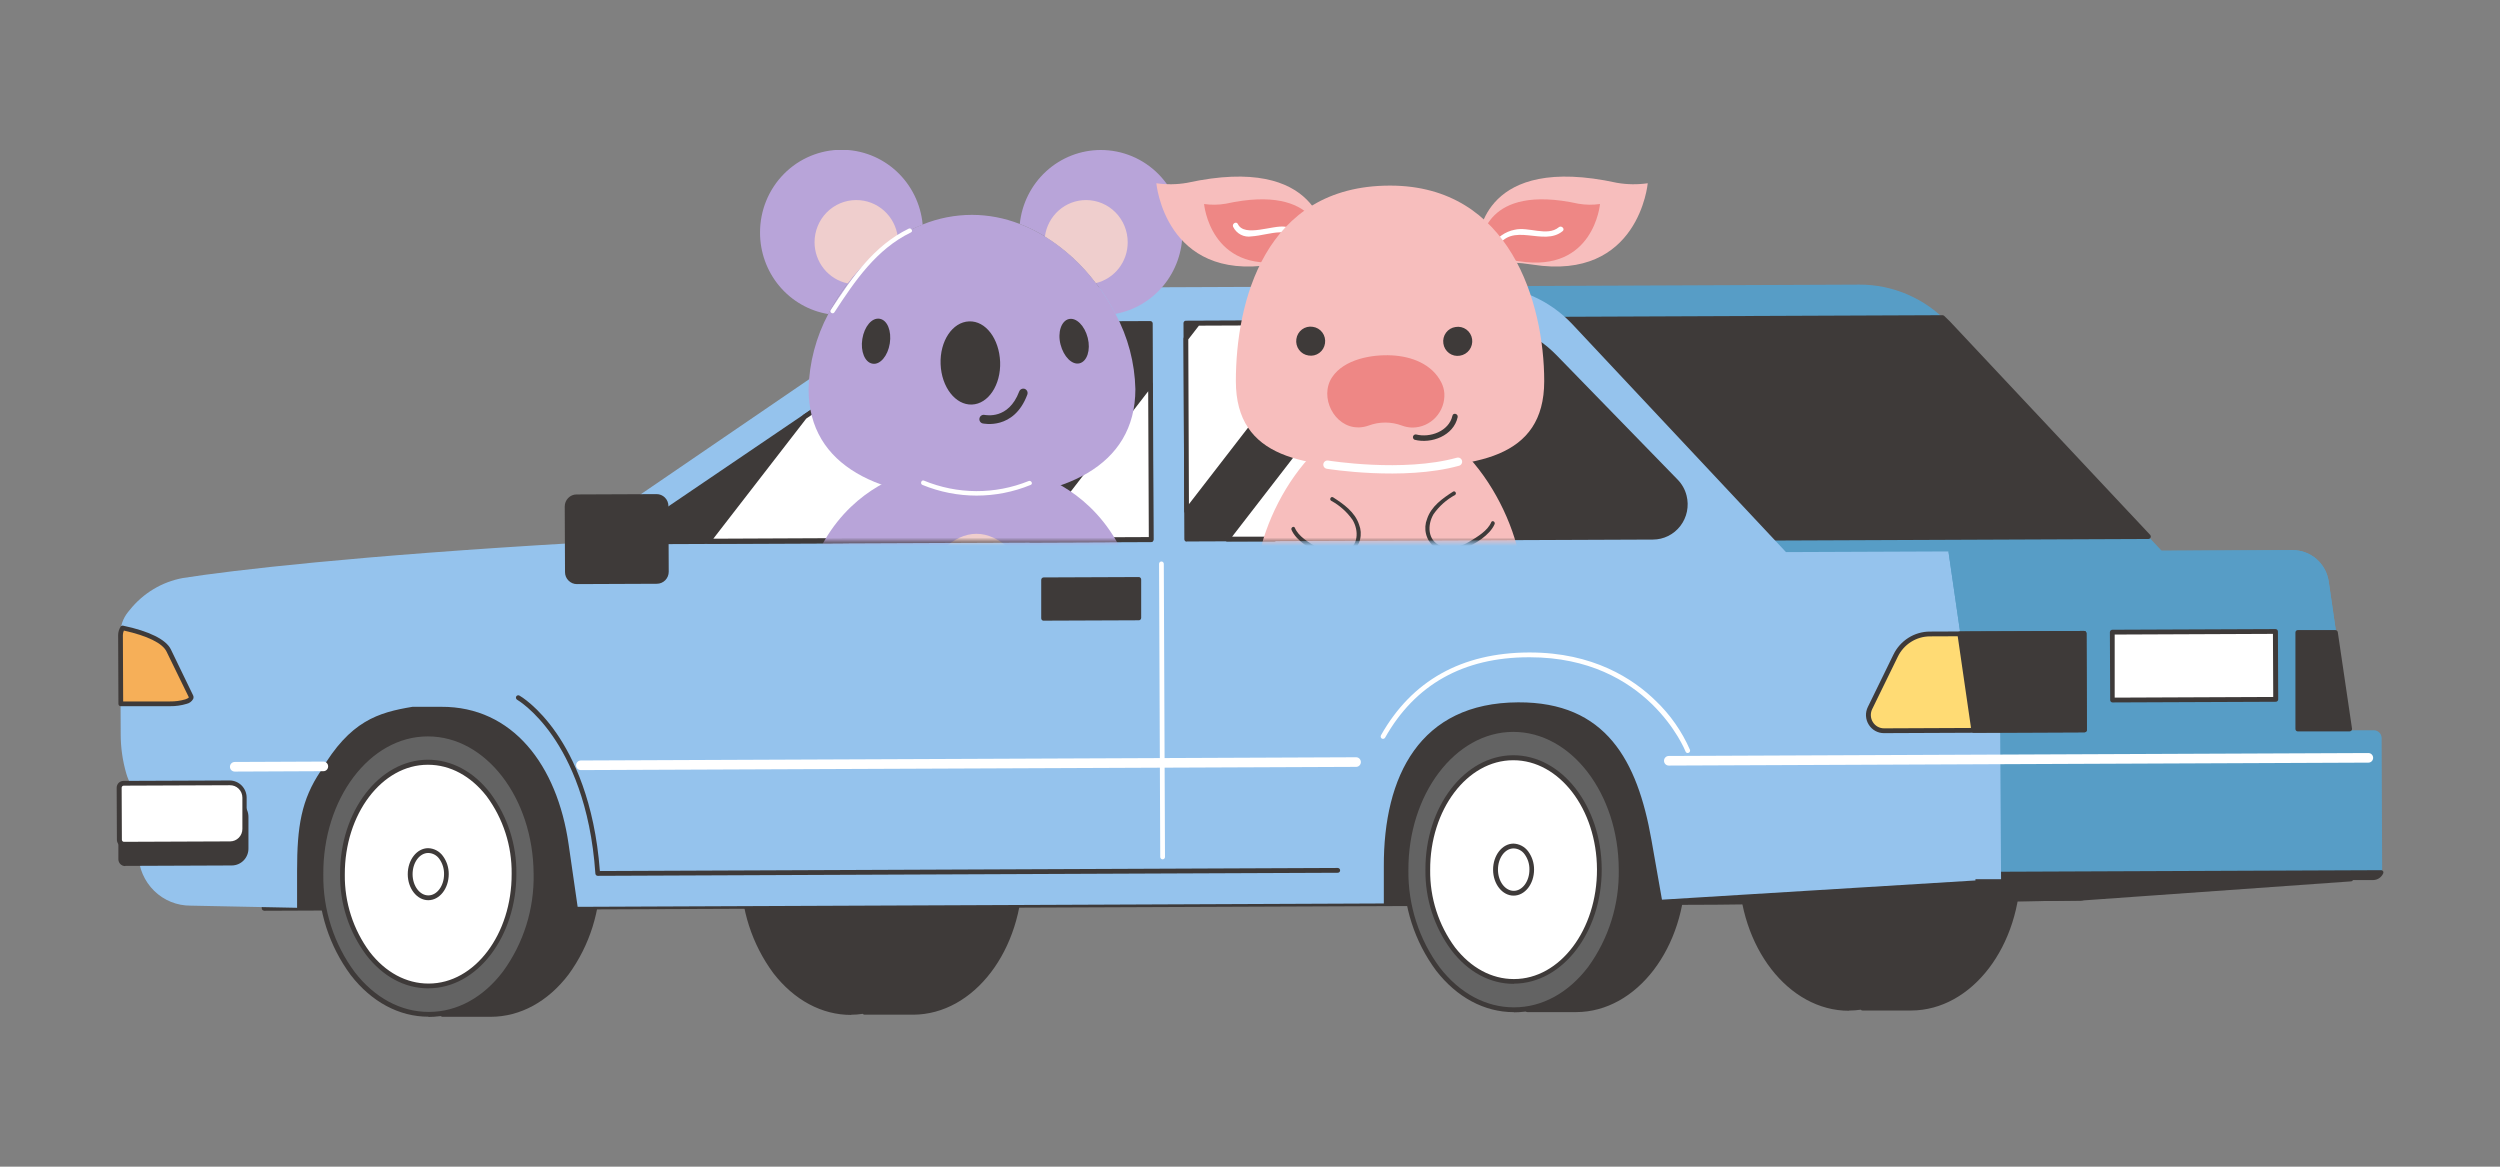
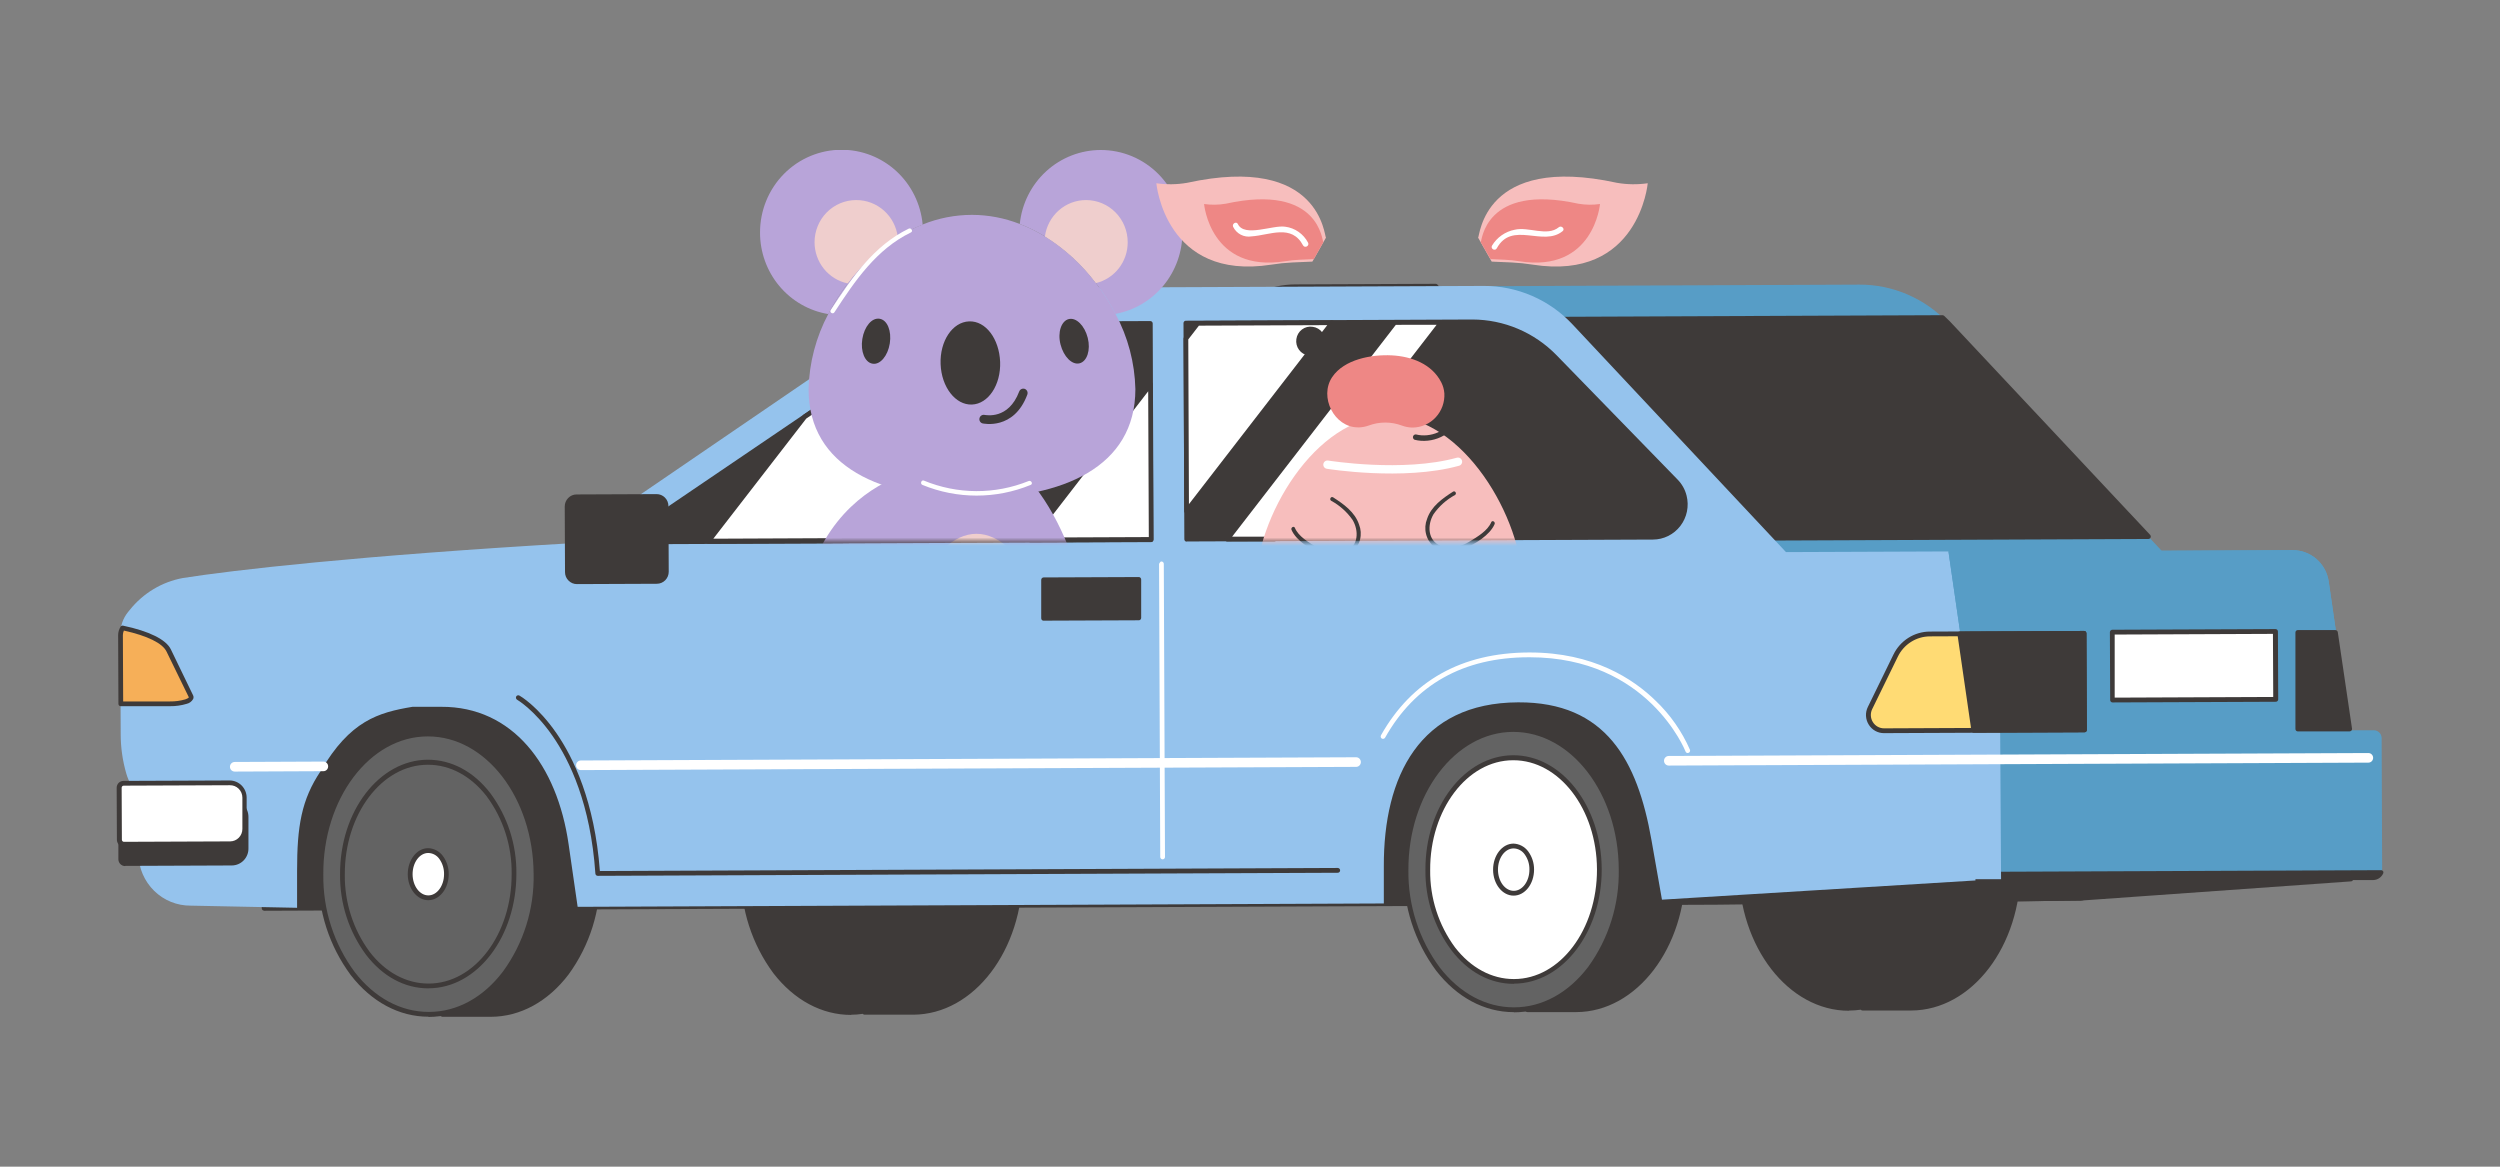
<svg xmlns="http://www.w3.org/2000/svg" width="300" height="140" viewBox="0 0 300 140" fill="none">
  <rect x="0" y="0" width="300" height="140" fill="#808080" stroke="none" />
  <g clip-path="url(#clip0_2_4411)">
    <path d="M15.36 73.448L15.571 73.194C17.169 71.19 19.423 69.831 21.924 69.366C27.788 68.438 42.839 66.679 69.174 65.151L197.922 64.615C198.286 64.613 198.648 64.685 198.986 64.825C199.323 64.965 199.63 65.171 199.889 65.431C200.148 65.691 200.354 66 200.495 66.341C200.636 66.682 200.71 67.047 200.711 67.417L200.739 73.851L199.681 89.107V96.245C199.73 97.786 199.225 99.292 198.257 100.483L196.982 101.936C196.423 102.6 195.662 103.058 194.819 103.239L187.902 104.513L166.025 104.599V99.751C166.025 94.452 164.596 89.459 162.04 85.682C159.382 81.727 155.812 79.559 151.975 79.577C148.138 79.594 144.575 81.791 141.962 85.763C139.457 89.563 138.091 94.567 138.113 99.866V104.72L57.02 105.061V100.206C57.02 94.907 56.451 97.986 53.901 94.21C51.242 90.255 50.485 96.36 46.648 96.372C42.811 96.383 39.708 97.093 37.084 101.065C34.579 104.865 29.114 95.028 29.114 100.321V105.176H27.258L20.558 104.461C19.903 104.409 19.385 103.637 19.385 102.697V98.424L16.698 95.542C15.98 94.772 15.451 93.842 15.155 92.826C14.711 91.294 14.485 89.706 14.484 88.11L14.433 76.192C14.412 75.195 14.741 74.223 15.36 73.448Z" fill="#95C3ED" />
    <path d="M20.393 84.42C21.04 84.429 21.685 84.34 22.306 84.155C22.784 83.987 23.006 83.774 22.875 83.578L20.199 78.049C19.659 76.93 17.586 75.979 14.66 75.362C14.505 75.617 14.421 75.91 14.415 76.21L14.45 84.46L20.393 84.42Z" fill="#F6AF58" />
    <path d="M14.495 84.748C14.421 84.749 14.35 84.72 14.296 84.668C14.268 84.641 14.247 84.609 14.232 84.573C14.217 84.537 14.21 84.499 14.211 84.46L14.177 76.215C14.18 75.86 14.28 75.513 14.467 75.212C14.497 75.16 14.542 75.12 14.596 75.096C14.65 75.072 14.711 75.066 14.769 75.079C17.894 75.737 19.932 76.746 20.501 77.922L23.177 83.451C23.208 83.519 23.224 83.593 23.224 83.667C23.224 83.742 23.208 83.816 23.177 83.883C23.095 84.029 22.983 84.156 22.85 84.255C22.717 84.354 22.564 84.424 22.402 84.46C21.753 84.657 21.077 84.752 20.399 84.743H14.478L14.495 84.748ZM14.86 75.685C14.787 75.85 14.749 76.029 14.746 76.21L14.78 84.172H20.41C21.028 84.181 21.644 84.097 22.237 83.924C22.607 83.797 22.664 83.682 22.664 83.682L19.989 78.199C19.516 77.184 17.655 76.284 14.86 75.668V75.685Z" fill="#3E3A39" />
    <path d="M229.215 87.343H223.368L223.283 87.47C222.784 87.391 222.279 87.351 221.774 87.349C214.647 87.349 208.903 94.93 208.937 104.219C208.971 113.507 214.784 121.008 221.911 120.979C222.416 120.975 222.92 120.933 223.419 120.853L223.505 120.974H229.351C236.479 120.974 242.223 113.392 242.189 104.103C242.154 94.815 236.342 87.308 229.215 87.343Z" fill="#3E3A39" />
    <path d="M221.871 121.291C214.618 121.291 208.692 113.657 208.652 104.242C208.564 99.893 209.897 95.636 212.444 92.134C214.926 88.877 218.239 87.078 221.774 87.06C222.235 87.061 222.695 87.094 223.152 87.158C223.178 87.126 223.211 87.1 223.248 87.082C223.286 87.064 223.327 87.055 223.368 87.055H229.215C232.756 87.055 236.08 88.784 238.585 92.048C241.158 95.522 242.525 99.761 242.473 104.103C242.513 113.536 236.627 121.233 229.351 121.262H223.505C223.464 121.262 223.424 121.254 223.386 121.237C223.349 121.22 223.316 121.195 223.289 121.164C222.832 121.231 222.372 121.265 221.911 121.268L221.871 121.291ZM221.808 87.66H221.774C218.421 87.66 215.267 89.39 212.894 92.509C210.427 95.903 209.136 100.028 209.222 104.242C209.262 113.334 214.914 120.714 221.871 120.714H221.911C222.403 120.711 222.894 120.669 223.38 120.587C223.432 120.578 223.486 120.584 223.535 120.606C223.583 120.627 223.624 120.663 223.653 120.708H229.346C236.302 120.708 241.932 113.242 241.898 104.127C241.951 99.913 240.626 95.8 238.13 92.428C235.733 89.332 232.545 87.631 229.209 87.654H223.516C223.486 87.699 223.443 87.734 223.394 87.755C223.345 87.777 223.29 87.784 223.237 87.775C222.764 87.703 222.287 87.665 221.808 87.66V87.66Z" fill="#3E3A39" />
    <path d="M109.485 87.839L103.638 87.868L103.553 87.989C103.053 87.912 102.549 87.874 102.044 87.873C94.917 87.873 89.173 95.455 89.207 104.744C89.241 114.032 95.053 121.533 102.181 121.504C102.686 121.501 103.191 121.456 103.689 121.372L103.775 121.498H109.621C116.749 121.498 122.493 113.911 122.458 104.628C122.424 95.346 116.601 87.81 109.485 87.839Z" fill="#3E3A39" />
    <path d="M102.141 121.792C98.617 121.792 95.31 120.017 92.811 116.794C90.24 113.32 88.873 109.084 88.922 104.744C88.888 95.311 94.769 87.614 102.016 87.585C102.476 87.584 102.937 87.615 103.393 87.677C103.42 87.646 103.453 87.621 103.491 87.604C103.528 87.587 103.569 87.579 103.61 87.579L109.456 87.55H109.496C113.02 87.55 116.327 89.326 118.826 92.549C121.397 96.023 122.763 100.259 122.715 104.599C122.749 114.032 116.868 121.729 109.593 121.764H103.746C103.705 121.763 103.664 121.753 103.627 121.735C103.59 121.717 103.557 121.692 103.53 121.66C103.074 121.731 102.614 121.768 102.152 121.769L102.141 121.792ZM102.078 88.162H102.044C95.088 88.162 89.457 95.628 89.52 104.744C89.455 108.96 90.77 113.079 93.26 116.459C95.645 119.538 98.799 121.233 102.141 121.233H102.181C102.673 121.227 103.164 121.185 103.65 121.106C103.702 121.098 103.755 121.104 103.804 121.126C103.852 121.147 103.894 121.183 103.923 121.227H109.616C116.572 121.227 122.202 113.732 122.168 104.646C122.222 100.432 120.897 96.318 118.399 92.947C116.014 89.862 112.86 88.167 109.519 88.167H109.479H103.786C103.755 88.212 103.713 88.247 103.664 88.269C103.615 88.292 103.561 88.3 103.507 88.294C103.035 88.214 102.557 88.169 102.078 88.162Z" fill="#3E3A39" />
    <path d="M284.839 87.631H282.038L279.448 69.798C279.296 68.748 278.775 67.789 277.982 67.097C277.188 66.404 276.174 66.025 275.127 66.028L259.404 66.097L233.786 38.768C232.413 37.303 230.759 36.139 228.925 35.346C227.092 34.552 225.117 34.147 223.124 34.155L155.454 34.438C153.994 34.443 152.55 34.748 151.21 35.334C149.87 35.919 148.66 36.774 147.655 37.845L31.631 88.006L31.716 108.987L205.977 108.261L249.709 107.765L282.129 105.458V105.309H284.799C285.081 105.306 285.35 105.19 285.548 104.987C285.746 104.784 285.858 104.51 285.858 104.225L285.795 88.525C285.782 88.279 285.675 88.048 285.496 87.882C285.317 87.715 285.082 87.625 284.839 87.631V87.631Z" fill="#579DC6" />
    <path d="M235.403 104.928V107.943L249.674 107.782L282.095 105.476V105.326H284.765C284.962 105.323 285.154 105.264 285.32 105.156C285.486 105.048 285.619 104.895 285.704 104.715L235.403 104.928Z" fill="#3E3A39" />
    <path d="M235.414 108.22C235.377 108.22 235.34 108.212 235.306 108.197C235.272 108.183 235.241 108.161 235.215 108.134C235.162 108.08 235.131 108.008 235.13 107.932V104.922C235.13 104.845 235.159 104.771 235.212 104.716C235.266 104.661 235.338 104.63 235.414 104.628L285.727 104.421C285.775 104.42 285.823 104.432 285.866 104.455C285.909 104.479 285.945 104.512 285.972 104.553C285.995 104.596 286.008 104.645 286.008 104.695C286.008 104.744 285.995 104.793 285.972 104.836C285.863 105.065 285.694 105.258 285.483 105.395C285.271 105.531 285.027 105.605 284.776 105.608H282.357C282.335 105.652 282.302 105.689 282.263 105.716C282.223 105.743 282.177 105.76 282.129 105.764L249.709 108.07L235.42 108.232L235.414 108.22ZM235.687 105.205V107.638L249.675 107.482L281.839 105.211C281.861 105.161 281.897 105.119 281.943 105.089C281.988 105.06 282.041 105.044 282.095 105.043H284.765C284.831 105.052 284.898 105.052 284.964 105.043L235.687 105.205Z" fill="#3E3A39" />
    <path d="M249.686 107.77C249.968 107.761 250.235 107.637 250.428 107.428C250.621 107.219 250.723 106.941 250.713 106.655C250.704 106.369 250.582 106.099 250.375 105.903C250.169 105.708 249.894 105.604 249.612 105.614L233.211 105.683L172.299 34.351L155.454 34.42C153.994 34.426 152.55 34.731 151.21 35.316C149.87 35.902 148.66 36.756 147.655 37.828L31.631 87.989L31.716 108.97L205.977 108.243L249.686 107.77Z" fill="#3E3A39" />
    <path d="M31.693 109.281C31.618 109.281 31.545 109.251 31.492 109.197C31.438 109.143 31.409 109.069 31.409 108.993L31.323 88.012C31.322 87.955 31.338 87.9 31.368 87.853C31.399 87.805 31.442 87.768 31.494 87.746L147.467 37.586C148.5 36.5 149.738 35.635 151.107 35.041C152.475 34.447 153.948 34.136 155.437 34.126L172.281 34.057C172.322 34.058 172.363 34.066 172.4 34.083C172.437 34.1 172.47 34.125 172.498 34.155L233.348 105.389L249.612 105.32C249.787 105.317 249.961 105.349 250.123 105.415C250.286 105.481 250.434 105.579 250.559 105.704C250.683 105.829 250.782 105.977 250.849 106.141C250.916 106.305 250.95 106.48 250.95 106.658C250.961 106.834 250.938 107.011 250.881 107.179C250.824 107.346 250.734 107.5 250.617 107.631C250.501 107.763 250.359 107.87 250.201 107.945C250.043 108.02 249.872 108.063 249.697 108.07V108.07L205.965 108.566L31.699 109.293L31.693 109.281ZM31.892 88.202L31.972 108.705L205.954 107.978L249.675 107.482C249.775 107.478 249.874 107.453 249.965 107.409C250.056 107.364 250.137 107.302 250.203 107.224C250.269 107.147 250.319 107.057 250.35 106.96C250.38 106.862 250.391 106.759 250.38 106.658C250.382 106.555 250.363 106.454 250.324 106.359C250.286 106.264 250.228 106.179 250.156 106.108C250.083 106.036 249.997 105.981 249.903 105.944C249.808 105.908 249.707 105.892 249.606 105.897V105.897L233.205 105.966C233.165 105.966 233.124 105.957 233.087 105.94C233.05 105.923 233.016 105.898 232.989 105.868L172.139 34.634L155.425 34.703C154.004 34.712 152.6 35.011 151.295 35.582C149.99 36.152 148.812 36.983 147.831 38.024C147.807 38.053 147.775 38.075 147.74 38.087L31.892 88.202Z" fill="#3E3A39" />
    <path d="M58.756 88.052H52.916L49.102 93.772C46.967 97.075 45.861 100.952 45.925 104.899C45.893 108.848 47.032 112.716 49.193 116.004L53.052 121.689H58.893C66.02 121.689 71.77 114.107 71.73 104.819C71.69 95.53 65.884 88.023 58.756 88.052Z" fill="#3E3A39" />
    <path d="M53.052 122C53.005 122 52.959 121.988 52.917 121.966C52.876 121.944 52.84 121.912 52.813 121.873L48.959 116.188C46.768 112.852 45.612 108.929 45.64 104.922C45.58 100.915 46.704 96.982 48.868 93.627L52.677 87.914C52.703 87.876 52.738 87.844 52.778 87.822C52.819 87.8 52.864 87.788 52.91 87.787H58.756H58.802C66.055 87.787 71.981 95.426 72.015 104.836C72.11 109.186 70.776 113.444 68.224 116.943C65.747 120.201 62.434 122.006 58.899 122.017H53.052V122ZM53.052 88.363L49.329 93.956C47.229 97.209 46.139 101.024 46.198 104.911C46.166 108.806 47.286 112.621 49.415 115.865L53.189 121.429H58.882C62.24 121.429 65.394 119.699 67.762 116.58C70.229 113.188 71.52 109.065 71.434 104.853C71.4 95.755 65.741 88.375 58.791 88.375H58.751L53.052 88.363Z" fill="#3E3A39" />
    <path d="M51.403 121.873C58.53 121.843 64.277 114.288 64.239 105C64.2 95.712 58.391 88.207 51.264 88.237C44.136 88.267 38.389 95.821 38.428 105.11C38.466 114.398 44.275 121.903 51.403 121.873Z" fill="#636363" />
    <path d="M51.413 122.006C47.895 122.006 44.581 120.23 42.088 117.007C39.515 113.534 38.148 109.298 38.2 104.957C38.16 95.524 44.046 87.827 51.293 87.793H51.339C58.591 87.793 64.517 95.432 64.552 104.847C64.647 109.196 63.316 113.454 60.766 116.955C58.284 120.218 54.971 122.017 51.436 122.035L51.413 122.006ZM51.361 88.369H51.322C44.359 88.369 38.729 95.865 38.798 104.951C38.744 109.165 40.069 113.278 42.566 116.649C44.946 119.734 48.1 121.429 51.441 121.429H51.481C54.84 121.429 57.994 119.699 60.362 116.575C62.832 113.184 64.123 109.06 64.034 104.847C63.971 95.749 58.301 88.369 51.361 88.369V88.369Z" fill="#3E3A39" />
-     <path d="M51.389 118.471C57.073 118.447 61.656 112.421 61.626 105.011C61.595 97.602 56.962 91.614 51.278 91.638C45.593 91.663 41.01 97.689 41.041 105.099C41.072 112.508 45.704 118.495 51.389 118.471Z" fill="white" />
    <path d="M51.407 118.604C48.561 118.604 45.925 117.18 43.921 114.568C41.863 111.786 40.768 108.393 40.807 104.916C40.779 97.358 45.498 91.194 51.333 91.165C54.18 91.165 56.844 92.578 58.853 95.201C60.913 97.983 62.008 101.376 61.967 104.853V104.853C61.967 112.406 57.276 118.575 51.441 118.598L51.407 118.604ZM51.367 91.771H51.333C45.817 91.771 41.348 97.704 41.377 104.94C41.336 108.289 42.388 111.558 44.371 114.239C46.261 116.684 48.76 118.027 51.407 118.027H51.441C56.963 118.027 61.426 112.095 61.398 104.859C61.439 101.509 60.386 98.24 58.404 95.559C56.514 93.12 54.014 91.771 51.367 91.771Z" fill="#3E3A39" />
    <path d="M53.565 104.893C53.565 106.456 52.603 107.73 51.401 107.736C50.2 107.742 49.221 106.473 49.215 104.911C49.21 103.348 50.178 102.068 51.379 102.068C52.58 102.068 53.559 103.325 53.565 104.893Z" fill="white" />
    <path d="M51.39 108.024C50.041 108.024 48.936 106.629 48.931 104.911C48.925 103.193 50.018 101.786 51.373 101.78C51.719 101.789 52.058 101.878 52.364 102.04C52.671 102.202 52.938 102.432 53.143 102.714C53.608 103.341 53.855 104.104 53.849 104.888C53.849 106.617 52.756 108.018 51.401 108.024H51.39ZM51.39 102.357C50.348 102.357 49.506 103.51 49.511 104.911C49.517 106.312 50.365 107.448 51.401 107.448C52.443 107.448 53.291 106.294 53.286 104.893C53.298 104.238 53.098 103.596 52.717 103.066C52.565 102.85 52.365 102.674 52.134 102.55C51.902 102.427 51.646 102.361 51.384 102.357H51.39Z" fill="#3E3A39" />
    <path d="M189.001 87.51H183.154L179.346 93.224C177.207 96.528 176.099 100.407 176.164 104.357C176.132 108.307 177.272 112.176 179.437 115.462L183.291 121.141H189.138C196.265 121.141 202.009 113.559 201.975 104.271C201.941 94.982 196.128 87.481 189.001 87.51Z" fill="#3E3A39" />
    <path d="M183.291 121.452C183.246 121.452 183.201 121.441 183.16 121.42C183.12 121.399 183.085 121.368 183.058 121.331L179.198 115.646C177.008 112.31 175.853 108.387 175.879 104.38C175.819 100.374 176.943 96.44 179.107 93.085L182.915 87.372C182.942 87.333 182.978 87.3 183.02 87.278C183.061 87.256 183.107 87.245 183.155 87.245H189.001H189.041C192.565 87.245 195.872 89.015 198.371 92.244C200.942 95.717 202.309 99.953 202.259 104.294C202.294 113.726 196.407 121.423 189.166 121.452H183.32H183.291ZM183.291 87.821L179.562 93.408C177.464 96.662 176.374 100.477 176.431 104.363C176.401 108.259 177.523 112.074 179.654 115.318L183.422 120.876H189.115C196.071 120.876 201.702 113.409 201.639 104.294C201.687 100.081 200.362 95.969 197.87 92.595C195.485 89.516 192.331 87.821 188.99 87.821H188.95H183.291Z" fill="#3E3A39" />
    <path d="M194.535 104.3C194.569 113.588 188.842 121.141 181.697 121.17C174.553 121.199 168.763 113.674 168.724 104.409C168.684 95.144 174.416 87.568 181.561 87.539C188.705 87.51 194.495 95.017 194.535 104.3Z" fill="#636363" />
    <path d="M181.652 121.458C178.134 121.458 174.82 119.688 172.327 116.465C169.754 112.99 168.387 108.752 168.439 104.409C168.399 94.982 174.285 87.279 181.561 87.251H181.6C188.853 87.251 194.779 94.89 194.819 104.3C194.911 108.649 193.578 112.907 191.028 116.407C188.546 119.665 185.233 121.47 181.697 121.481L181.652 121.458ZM181.6 87.827H181.561C174.604 87.856 168.974 95.323 169.008 104.409C168.955 108.623 170.28 112.736 172.777 116.108C175.162 119.186 178.31 120.881 181.652 120.881H181.697C185.05 120.881 188.204 119.152 190.578 116.033C193.045 112.64 194.335 108.517 194.25 104.305C194.21 95.207 188.54 87.827 181.6 87.827V87.827Z" fill="#3E3A39" />
    <path d="M191.921 104.311C191.956 111.72 187.367 117.745 181.674 117.774C175.982 117.803 171.353 111.806 171.325 104.398C171.296 96.989 175.879 90.964 181.572 90.941C187.265 90.918 191.893 96.902 191.921 104.311Z" fill="white" />
    <path d="M181.652 118.062C178.805 118.062 176.164 116.638 174.166 114.026C172.102 111.247 171.006 107.852 171.052 104.375C171.018 96.822 175.737 90.652 181.572 90.629C187.407 90.606 192.178 96.735 192.206 104.288C192.24 111.847 187.515 118.01 181.686 118.039L181.652 118.062ZM181.606 91.229H181.578C176.056 91.229 171.587 97.162 171.621 104.398C171.578 107.746 172.629 111.016 174.61 113.697C176.505 116.136 178.999 117.486 181.652 117.486H181.68C187.202 117.486 191.665 111.553 191.637 104.317C191.608 97.093 187.111 91.229 181.606 91.229Z" fill="#3E3A39" />
    <path d="M183.804 104.351C183.804 105.92 182.841 107.188 181.64 107.194C180.439 107.2 179.46 105.937 179.454 104.369C179.449 102.801 180.416 101.532 181.618 101.526C182.819 101.521 183.775 102.783 183.804 104.351Z" fill="white" />
    <path d="M181.635 107.476C180.28 107.476 179.175 106.087 179.17 104.369C179.164 102.651 180.257 101.238 181.618 101.232C181.962 101.244 182.299 101.335 182.605 101.496C182.91 101.658 183.176 101.887 183.382 102.166C183.846 102.795 184.094 103.561 184.088 104.346C184.088 106.075 182.995 107.471 181.64 107.476H181.635ZM181.635 101.809C180.593 101.809 179.75 102.962 179.756 104.363C179.762 105.764 180.61 106.9 181.652 106.9C182.694 106.9 183.536 105.747 183.53 104.346C183.543 103.692 183.343 103.052 182.961 102.524C182.81 102.306 182.609 102.128 182.377 102.004C182.144 101.88 181.886 101.813 181.623 101.809H181.635Z" fill="#3E3A39" />
    <path d="M233.763 38.75C233.553 38.526 233.325 38.318 233.097 38.11L180.382 38.33L180.49 64.713L257.815 64.39L233.763 38.75Z" fill="#3E3A39" />
    <path d="M180.49 65.001C180.415 65.001 180.343 64.971 180.289 64.917C180.236 64.863 180.206 64.789 180.206 64.713L180.098 38.33C180.097 38.292 180.105 38.254 180.119 38.219C180.134 38.185 180.156 38.154 180.183 38.128C180.208 38.1 180.239 38.078 180.274 38.063C180.308 38.048 180.345 38.041 180.382 38.041L233.097 37.822C233.168 37.824 233.237 37.851 233.291 37.897L233.45 38.047C233.627 38.208 233.797 38.376 233.968 38.549L258.02 64.188C258.057 64.23 258.082 64.281 258.091 64.336C258.1 64.391 258.093 64.448 258.071 64.5C258.052 64.552 258.017 64.597 257.971 64.629C257.925 64.661 257.871 64.678 257.815 64.678L180.485 65.001H180.49ZM180.667 38.618L180.775 64.419L257.155 64.102L233.558 38.947C233.405 38.779 233.234 38.624 233.069 38.474L232.989 38.399L180.667 38.618Z" fill="#3E3A39" />
    <path d="M240.02 87.793H236.945L233.814 66.172L214.317 66.252L188.699 38.923C187.326 37.459 185.672 36.294 183.839 35.501C182.005 34.708 180.031 34.303 178.037 34.311L115.917 34.57C114.458 34.576 113.014 34.881 111.674 35.466C110.334 36.052 109.124 36.906 108.118 37.978L68.554 65.007L62.462 69.314L45.384 75.079L30.583 78.919L26.16 89.021C24.754 90.946 16.425 93.057 16.436 95.484L16.607 102.529C16.648 104.181 17.326 105.75 18.497 106.899C19.669 108.049 21.239 108.687 22.869 108.676L35.65 108.935V104.501C35.65 99.191 36.15 95.984 38.5 92.5C42 86.5 45.384 85.5 49.5 84.817H52.961C61.5 84.783 66.863 91.788 68.235 101.324L69.317 108.82L166.059 108.416V103.982C166.014 93.137 170.374 84.327 182.181 84.281C192.701 84.235 196.493 91.246 198.172 100.783L199.436 107.961L237.054 105.654V105.505H240.128L240.02 87.793Z" fill="#95C3ED" />
    <path d="M108.443 41.95L74.469 65.013L138.142 64.748L138.04 38.802L115.491 38.895C114.174 38.902 112.872 39.176 111.662 39.701C110.451 40.225 109.357 40.99 108.443 41.95V41.95Z" fill="#3E3A39" />
    <path d="M74.474 65.29C74.413 65.289 74.353 65.268 74.304 65.231C74.255 65.193 74.219 65.141 74.201 65.082C74.184 65.023 74.186 64.96 74.207 64.902C74.227 64.844 74.265 64.794 74.315 64.759L108.266 41.725C109.211 40.751 110.335 39.975 111.576 39.442C112.816 38.909 114.149 38.629 115.496 38.618L138.039 38.526C138.115 38.527 138.186 38.558 138.239 38.612C138.292 38.665 138.323 38.738 138.324 38.814L138.427 64.759C138.427 64.836 138.399 64.91 138.347 64.967C138.292 65.021 138.219 65.052 138.142 65.053L74.469 65.318L74.474 65.29ZM137.761 39.102L115.502 39.194C114.227 39.206 112.968 39.474 111.796 39.98C110.623 40.487 109.561 41.223 108.671 42.146C108.658 42.163 108.643 42.176 108.625 42.187L75.436 64.707L137.88 64.448L137.761 39.102Z" fill="#3E3A39" />
    <path d="M101.139 64.886L121.229 38.883H115.491C114.175 38.889 112.873 39.161 111.663 39.684C110.453 40.207 109.358 40.969 108.443 41.927L96.556 49.999L85.011 64.944L101.139 64.886Z" fill="white" />
    <path d="M85.011 65.243C84.958 65.243 84.906 65.228 84.861 65.199C84.816 65.171 84.779 65.13 84.755 65.082C84.733 65.033 84.724 64.978 84.73 64.924C84.736 64.87 84.757 64.819 84.79 64.776L96.334 49.838C96.352 49.814 96.373 49.792 96.397 49.774L108.261 41.702C109.205 40.728 110.329 39.952 111.57 39.419C112.811 38.886 114.143 38.606 115.491 38.595H121.229C121.282 38.595 121.334 38.611 121.379 38.639C121.424 38.668 121.461 38.708 121.485 38.756C121.508 38.805 121.516 38.86 121.51 38.914C121.504 38.968 121.484 39.019 121.451 39.062L101.361 65.065C101.335 65.099 101.301 65.127 101.263 65.146C101.224 65.165 101.182 65.175 101.139 65.174L85.011 65.243V65.243ZM96.75 50.23L85.598 64.644L101.002 64.575L120.642 39.154H115.519C114.245 39.166 112.985 39.433 111.813 39.94C110.64 40.446 109.578 41.183 108.688 42.106C108.675 42.122 108.66 42.136 108.642 42.146L96.75 50.23Z" fill="#3E3A39" />
    <path d="M138.142 64.73L138.068 46.119L123.643 64.794L138.142 64.73Z" fill="white" />
    <path d="M123.643 65.082C123.589 65.082 123.537 65.067 123.492 65.038C123.446 65.01 123.41 64.969 123.386 64.921C123.359 64.874 123.344 64.822 123.344 64.768C123.344 64.714 123.359 64.661 123.386 64.615L137.812 45.946C137.849 45.899 137.9 45.865 137.956 45.847C138.013 45.83 138.074 45.83 138.131 45.848C138.186 45.868 138.235 45.904 138.269 45.953C138.304 46.001 138.323 46.059 138.324 46.119L138.398 64.73C138.399 64.807 138.37 64.882 138.318 64.938C138.263 64.992 138.19 65.023 138.114 65.024L123.614 65.082H123.643ZM137.783 46.955L124.229 64.505L137.857 64.448L137.783 46.955Z" fill="#3E3A39" />
    <path d="M186.57 42.833L201.115 57.777C201.598 58.275 201.942 58.894 202.112 59.57C202.258 60.15 202.272 60.757 202.152 61.343C202.032 61.929 201.781 62.48 201.42 62.954C201.058 63.427 200.594 63.811 200.064 64.076C199.534 64.341 198.951 64.48 198.36 64.482L142.406 64.713L142.303 38.768L176.648 38.624C178.495 38.62 180.325 38.99 182.029 39.713C183.733 40.436 185.277 41.496 186.57 42.833V42.833Z" fill="#3E3A39" />
    <path d="M142.406 65.001C142.332 65.002 142.26 64.973 142.207 64.921C142.153 64.867 142.123 64.795 142.121 64.719L142.019 38.773C142.019 38.697 142.049 38.624 142.102 38.57C142.155 38.516 142.228 38.485 142.303 38.485L176.648 38.341H176.705C178.577 38.347 180.43 38.727 182.157 39.459C183.884 40.191 185.451 41.261 186.77 42.608L201.315 57.552C201.837 58.084 202.209 58.75 202.39 59.478C202.548 60.101 202.563 60.752 202.433 61.382C202.304 62.011 202.034 62.602 201.645 63.11C201.256 63.618 200.759 64.03 200.189 64.314C199.62 64.597 198.994 64.746 198.36 64.748L142.406 64.978V65.001ZM142.588 39.056L142.691 64.425L198.36 64.194C198.91 64.195 199.453 64.067 199.946 63.821C200.44 63.575 200.871 63.217 201.206 62.776C201.542 62.338 201.775 61.828 201.886 61.286C201.998 60.743 201.985 60.182 201.85 59.645C201.691 59.016 201.371 58.441 200.922 57.979L186.377 43.034C185.109 41.74 183.602 40.712 181.941 40.01C180.28 39.307 178.499 38.944 176.699 38.941H176.642L142.588 39.056Z" fill="#3E3A39" />
    <path d="M172.982 38.664L167.357 38.693L147.267 64.696L152.892 64.673L172.982 38.664Z" fill="white" />
    <path d="M147.268 64.984C147.214 64.983 147.162 64.968 147.117 64.94C147.072 64.911 147.035 64.871 147.011 64.823C146.989 64.773 146.98 64.719 146.986 64.665C146.992 64.611 147.012 64.56 147.045 64.517L167.135 38.514C167.161 38.48 167.195 38.452 167.234 38.433C167.272 38.414 167.314 38.404 167.357 38.404H172.982C173.035 38.404 173.087 38.419 173.133 38.448C173.178 38.477 173.214 38.517 173.238 38.566C173.267 38.611 173.282 38.665 173.282 38.719C173.282 38.773 173.267 38.826 173.238 38.871L153.148 64.874C153.121 64.908 153.088 64.935 153.049 64.954C153.011 64.973 152.969 64.983 152.926 64.984H147.296H147.268ZM167.5 38.981L147.854 64.402H152.755L172.395 38.975L167.5 38.981Z" fill="#3E3A39" />
    <path d="M142.309 40.63L142.394 61.328L159.854 38.722L143.727 38.791L142.309 40.63Z" fill="white" />
    <path d="M142.395 61.617C142.364 61.623 142.333 61.623 142.303 61.617C142.248 61.597 142.2 61.56 142.165 61.512C142.13 61.464 142.111 61.406 142.11 61.346L142.024 40.647C142.025 40.582 142.047 40.52 142.087 40.468L143.505 38.629C143.531 38.596 143.565 38.568 143.604 38.549C143.642 38.531 143.684 38.52 143.727 38.52L159.854 38.451C159.907 38.451 159.958 38.466 160.002 38.495C160.047 38.523 160.082 38.564 160.105 38.612C160.134 38.658 160.149 38.711 160.149 38.765C160.149 38.819 160.134 38.872 160.105 38.918L142.639 61.525C142.609 61.559 142.571 61.585 142.528 61.602C142.486 61.617 142.44 61.623 142.395 61.617V61.617ZM142.594 40.728L142.673 60.498L159.274 39.016L143.869 39.079L142.594 40.728Z" fill="#3E3A39" />
    <path d="M233.814 66.183L275.127 66.01C276.174 66.007 277.188 66.387 277.982 67.079C278.775 67.772 279.296 68.731 279.448 69.781L282.038 87.614L236.945 87.804L233.814 66.183Z" fill="#579DC6" />
    <path d="M273.012 75.903L253.418 75.987L253.452 84.133L273.046 84.05L273.012 75.903Z" fill="white" />
    <path d="M253.506 84.293C253.43 84.293 253.358 84.263 253.304 84.209C253.251 84.154 253.221 84.081 253.221 84.005L253.187 75.858C253.189 75.782 253.219 75.71 253.272 75.656C253.298 75.628 253.329 75.606 253.363 75.591C253.397 75.577 253.434 75.569 253.472 75.57L273.066 75.489C273.141 75.489 273.212 75.518 273.265 75.571C273.318 75.624 273.349 75.696 273.351 75.771L273.385 83.924C273.385 83.962 273.378 83.999 273.363 84.034C273.349 84.069 273.327 84.1 273.299 84.126C273.247 84.18 273.175 84.21 273.1 84.212L253.511 84.293H253.506ZM253.762 76.146V83.716L272.787 83.636L272.753 76.065L253.762 76.146Z" fill="#3E3A39" />
    <path d="M200.25 91.869C200.099 91.869 199.954 91.808 199.847 91.7C199.741 91.592 199.681 91.445 199.681 91.292C199.681 91.139 199.741 90.993 199.847 90.885C199.954 90.777 200.099 90.716 200.25 90.716L284.207 90.364C284.358 90.364 284.503 90.425 284.609 90.533C284.716 90.641 284.776 90.788 284.776 90.941C284.776 91.094 284.716 91.24 284.609 91.348C284.503 91.457 284.358 91.517 284.207 91.517L200.25 91.869Z" fill="white" />
    <path d="M69.698 92.411C69.547 92.411 69.402 92.35 69.295 92.242C69.189 92.134 69.129 91.987 69.129 91.834C69.129 91.681 69.189 91.535 69.295 91.427C69.402 91.319 69.547 91.258 69.698 91.258L162.735 90.871C162.886 90.871 163.031 90.932 163.137 91.04C163.244 91.148 163.304 91.295 163.304 91.448C163.304 91.601 163.244 91.748 163.137 91.856C163.031 91.964 162.886 92.025 162.735 92.025L69.704 92.411H69.698Z" fill="white" />
    <path d="M28.163 92.59C28.012 92.59 27.868 92.529 27.761 92.421C27.654 92.313 27.594 92.166 27.594 92.013C27.594 91.86 27.654 91.713 27.761 91.605C27.868 91.497 28.012 91.436 28.163 91.436L38.809 91.39C38.96 91.39 39.105 91.451 39.212 91.559C39.318 91.667 39.378 91.814 39.378 91.967C39.378 92.12 39.318 92.266 39.212 92.375C39.105 92.483 38.96 92.543 38.809 92.543L28.158 92.59H28.163Z" fill="white" />
    <path d="M250.09 76.002L231.583 76.083C230.726 76.085 229.888 76.329 229.161 76.787C228.433 77.245 227.847 77.9 227.467 78.677L224.399 84.962C224.257 85.25 224.19 85.57 224.205 85.891C224.22 86.213 224.316 86.525 224.483 86.799C224.651 87.072 224.885 87.298 225.163 87.453C225.442 87.609 225.754 87.69 226.072 87.689L250.141 87.585L250.09 76.002Z" fill="#FFDB74" />
    <path d="M226.067 87.977C225.702 87.978 225.343 87.884 225.024 87.704C224.705 87.525 224.437 87.265 224.245 86.951C224.049 86.637 223.937 86.277 223.919 85.906C223.901 85.536 223.978 85.167 224.142 84.835L227.211 78.55C227.613 77.723 228.236 77.026 229.008 76.538C229.781 76.05 230.672 75.79 231.583 75.789L250.09 75.714C250.129 75.708 250.168 75.713 250.204 75.728C250.24 75.744 250.272 75.768 250.295 75.8C250.347 75.854 250.375 75.927 250.375 76.002L250.426 87.585C250.426 87.662 250.396 87.735 250.343 87.789C250.289 87.843 250.217 87.873 250.141 87.873L226.078 87.977H226.067ZM249.811 76.29L231.594 76.365C230.79 76.367 230.002 76.597 229.32 77.029C228.638 77.461 228.089 78.078 227.735 78.81L224.666 85.089C224.546 85.333 224.489 85.604 224.502 85.877C224.515 86.149 224.597 86.414 224.74 86.645C224.881 86.876 225.078 87.067 225.312 87.199C225.546 87.331 225.81 87.401 226.078 87.401L249.857 87.297L249.811 76.29Z" fill="#3E3A39" />
    <path d="M250.09 76.002L235.175 76.065L236.854 87.637L250.141 87.585L250.09 76.002Z" fill="#3E3A39" />
    <path d="M236.854 87.931C236.786 87.93 236.719 87.905 236.667 87.86C236.615 87.815 236.581 87.752 236.57 87.683L234.89 76.106C234.886 76.065 234.889 76.023 234.901 75.983C234.913 75.944 234.932 75.907 234.959 75.875C234.985 75.844 235.019 75.819 235.056 75.802C235.093 75.785 235.134 75.776 235.175 75.777L250.09 75.714C250.129 75.708 250.168 75.713 250.204 75.728C250.24 75.744 250.272 75.768 250.295 75.8C250.347 75.854 250.375 75.927 250.375 76.002L250.426 87.585C250.426 87.662 250.396 87.735 250.343 87.789C250.289 87.843 250.217 87.873 250.141 87.873L236.854 87.931V87.931ZM235.505 76.354L237.099 87.355L249.851 87.297L249.811 76.29L235.505 76.354Z" fill="#3E3A39" />
    <path d="M280.262 75.875L275.747 75.892L275.73 87.475L281.941 87.453L280.262 75.875Z" fill="#3E3A39" />
    <path d="M275.736 87.77C275.66 87.767 275.587 87.736 275.531 87.683C275.48 87.629 275.451 87.556 275.451 87.481V75.892C275.451 75.855 275.459 75.818 275.473 75.783C275.487 75.748 275.509 75.717 275.535 75.691C275.562 75.664 275.593 75.644 275.628 75.63C275.662 75.616 275.699 75.609 275.736 75.61H280.25C280.319 75.612 280.385 75.637 280.436 75.682C280.488 75.728 280.523 75.79 280.535 75.858L282.243 87.435C282.249 87.476 282.246 87.518 282.234 87.558C282.222 87.598 282.202 87.635 282.175 87.666C282.148 87.697 282.115 87.722 282.077 87.739C282.04 87.756 281.999 87.765 281.958 87.764H275.753L275.736 87.77ZM276.032 76.181V87.187H281.622L280.028 76.186L276.032 76.181Z" fill="#3E3A39" />
    <path d="M78.738 59.714L69.135 59.754C68.506 59.757 67.998 60.275 68.001 60.912L68.034 68.788C68.036 69.425 68.548 69.939 69.177 69.936L78.781 69.895C79.409 69.893 79.917 69.374 79.914 68.738L79.882 60.862C79.879 60.225 79.367 59.711 78.738 59.714Z" fill="#3E3A39" />
    <path d="M69.225 70.092C69.039 70.093 68.855 70.056 68.683 69.984C68.511 69.911 68.355 69.805 68.224 69.671C68.089 69.54 67.983 69.382 67.91 69.208C67.838 69.033 67.801 68.846 67.802 68.657L67.768 60.781C67.767 60.591 67.804 60.404 67.875 60.228C67.946 60.053 68.051 59.894 68.184 59.76C68.314 59.624 68.469 59.516 68.642 59.443C68.814 59.37 68.999 59.333 69.186 59.334L78.789 59.293C78.976 59.292 79.161 59.329 79.333 59.401C79.506 59.473 79.663 59.578 79.795 59.712C79.927 59.845 80.032 60.004 80.104 60.178C80.175 60.353 80.213 60.54 80.213 60.729L80.247 68.605C80.247 68.794 80.211 68.982 80.141 69.157C80.07 69.332 79.965 69.491 79.834 69.626C79.702 69.76 79.546 69.867 79.373 69.94C79.201 70.013 79.016 70.051 78.829 70.052V70.052L69.225 70.092V70.092ZM78.795 59.87L69.191 59.91C68.964 59.912 68.747 60.004 68.587 60.167C68.427 60.33 68.337 60.551 68.337 60.781L68.371 68.657C68.372 68.769 68.394 68.881 68.437 68.985C68.48 69.089 68.543 69.183 68.622 69.262C68.699 69.345 68.793 69.41 68.897 69.454C69.001 69.498 69.113 69.519 69.225 69.516L78.835 69.475C78.947 69.475 79.058 69.451 79.161 69.407C79.264 69.363 79.358 69.299 79.437 69.218C79.516 69.137 79.578 69.041 79.62 68.936C79.662 68.831 79.684 68.718 79.683 68.605L79.649 60.729C79.647 60.501 79.557 60.282 79.397 60.121C79.237 59.96 79.02 59.87 78.795 59.87V59.87Z" fill="#3E3A39" />
    <path d="M136.595 69.644L125.169 69.693L125.189 74.323L136.614 74.274L136.595 69.644Z" fill="#3E3A39" />
    <path d="M125.231 74.486C125.155 74.486 125.083 74.455 125.03 74.401C124.976 74.347 124.946 74.274 124.946 74.197V69.585C124.946 69.546 124.953 69.508 124.968 69.472C124.982 69.436 125.004 69.404 125.032 69.377C125.085 69.323 125.156 69.293 125.231 69.291L136.656 69.245C136.694 69.244 136.731 69.252 136.765 69.267C136.799 69.281 136.83 69.303 136.856 69.331C136.883 69.357 136.905 69.388 136.919 69.423C136.934 69.458 136.941 69.495 136.941 69.533V74.145C136.941 74.221 136.913 74.293 136.861 74.347C136.835 74.375 136.803 74.397 136.768 74.412C136.732 74.427 136.694 74.434 136.656 74.434L125.237 74.48L125.231 74.486ZM125.498 69.873V73.909L136.355 73.863V69.827L125.498 69.873Z" fill="#3E3A39" />
-     <path d="M139.514 103.123C139.438 103.123 139.366 103.093 139.313 103.039C139.259 102.985 139.229 102.912 139.229 102.835L139.087 67.665C139.087 67.588 139.117 67.515 139.17 67.461C139.224 67.407 139.296 67.377 139.372 67.377C139.447 67.377 139.52 67.407 139.573 67.461C139.626 67.515 139.656 67.588 139.656 67.665L139.799 102.835C139.799 102.911 139.769 102.983 139.717 103.037C139.665 103.091 139.594 103.122 139.52 103.123H139.514Z" fill="white" />
+     <path d="M139.514 103.123C139.438 103.123 139.366 103.093 139.313 103.039C139.259 102.985 139.229 102.912 139.229 102.835L139.087 67.665C139.224 67.407 139.296 67.377 139.372 67.377C139.447 67.377 139.52 67.407 139.573 67.461C139.626 67.515 139.656 67.588 139.656 67.665L139.799 102.835C139.799 102.911 139.769 102.983 139.717 103.037C139.665 103.091 139.594 103.122 139.52 103.123H139.514Z" fill="white" />
    <path d="M71.73 105.101C71.659 105.101 71.589 105.074 71.537 105.025C71.484 104.976 71.451 104.908 71.446 104.836C70.876 96.481 68.343 91.252 66.322 88.335C64.142 85.181 62.075 83.982 62.058 83.97C61.993 83.932 61.944 83.871 61.923 83.797C61.902 83.724 61.91 83.645 61.944 83.578C61.981 83.511 62.043 83.463 62.116 83.442C62.188 83.422 62.266 83.431 62.331 83.469C62.423 83.515 64.512 84.725 66.766 87.971C68.804 90.918 71.355 96.17 71.986 104.524L160.532 104.155C160.607 104.155 160.679 104.186 160.733 104.24C160.786 104.294 160.816 104.367 160.816 104.444C160.816 104.52 160.786 104.593 160.733 104.648C160.679 104.702 160.607 104.732 160.532 104.732L71.725 105.101H71.73Z" fill="#3E3A39" />
    <path d="M202.527 90.364C202.47 90.365 202.414 90.348 202.367 90.315C202.32 90.281 202.284 90.234 202.265 90.18C202.22 90.064 197.756 78.873 183.576 78.873H183.462C175.612 78.873 169.799 82.148 166.213 88.519C166.174 88.585 166.111 88.633 166.038 88.653C165.965 88.674 165.887 88.665 165.82 88.629C165.755 88.589 165.708 88.525 165.689 88.451C165.67 88.376 165.68 88.298 165.718 88.231C169.418 81.675 175.395 78.331 183.456 78.297H183.576C191.17 78.297 195.98 81.445 198.684 84.097C200.427 85.759 201.824 87.756 202.794 89.972C202.808 90.007 202.815 90.045 202.814 90.082C202.813 90.12 202.804 90.157 202.789 90.192C202.774 90.226 202.752 90.257 202.724 90.283C202.697 90.308 202.665 90.328 202.63 90.341C202.598 90.357 202.562 90.365 202.527 90.364V90.364Z" fill="white" />
    <path d="M27.794 103.59L15.036 103.642C14.897 103.642 14.763 103.587 14.664 103.487C14.565 103.388 14.508 103.253 14.507 103.112V96.862C14.507 96.721 14.562 96.586 14.66 96.487C14.758 96.387 14.892 96.331 15.03 96.331L27.788 96.274C28.252 96.274 28.698 96.46 29.028 96.791C29.357 97.123 29.544 97.573 29.547 98.044V101.809C29.549 102.043 29.504 102.275 29.417 102.491C29.329 102.707 29.2 102.904 29.037 103.07C28.874 103.236 28.68 103.367 28.467 103.456C28.253 103.546 28.024 103.591 27.794 103.59V103.59Z" fill="#3E3A39" />
    <path d="M15.019 103.931C14.805 103.931 14.6 103.845 14.447 103.693C14.295 103.541 14.208 103.334 14.205 103.118V96.862C14.205 96.645 14.29 96.437 14.442 96.283C14.593 96.129 14.799 96.043 15.013 96.043L27.771 95.986C28.305 95.988 28.819 96.194 29.211 96.562C29.401 96.752 29.552 96.978 29.655 97.228C29.759 97.477 29.813 97.745 29.814 98.015V101.786C29.82 102.055 29.772 102.323 29.674 102.573C29.577 102.824 29.431 103.052 29.245 103.244C29.057 103.438 28.833 103.592 28.586 103.697C28.338 103.802 28.073 103.856 27.805 103.856L15.047 103.908L15.019 103.931ZM27.754 96.562L14.996 96.62C14.933 96.62 14.872 96.645 14.827 96.691C14.782 96.736 14.757 96.798 14.757 96.862V103.112C14.76 103.176 14.787 103.237 14.832 103.282C14.878 103.327 14.938 103.353 15.002 103.354L27.759 103.302C27.952 103.302 28.143 103.264 28.321 103.189C28.499 103.113 28.66 103.003 28.795 102.864C28.931 102.725 29.039 102.561 29.111 102.379C29.183 102.198 29.219 102.004 29.217 101.809V98.044C29.215 97.849 29.176 97.655 29.101 97.475C29.025 97.295 28.916 97.132 28.778 96.995C28.506 96.719 28.138 96.564 27.754 96.562V96.562Z" fill="#3E3A39" />
    <path d="M27.594 101.255L14.837 101.307C14.698 101.307 14.565 101.251 14.466 101.152C14.368 101.052 14.313 100.917 14.313 100.777L14.285 94.527C14.285 94.386 14.34 94.25 14.438 94.15C14.536 94.049 14.669 93.992 14.808 93.991L27.566 93.939C28.03 93.937 28.476 94.122 28.805 94.453C29.135 94.784 29.322 95.233 29.325 95.703V99.474C29.325 99.941 29.144 100.39 28.82 100.723C28.496 101.057 28.056 101.248 27.594 101.255Z" fill="white" />
    <path d="M14.837 101.596C14.731 101.596 14.626 101.574 14.527 101.533C14.429 101.492 14.34 101.432 14.265 101.356C14.19 101.28 14.13 101.189 14.09 101.09C14.049 100.991 14.028 100.884 14.028 100.777L14 94.527C14.002 94.311 14.086 94.105 14.233 93.95C14.386 93.799 14.589 93.713 14.803 93.708L27.56 93.656C28.098 93.658 28.614 93.874 28.996 94.258C29.377 94.643 29.594 95.164 29.598 95.709V99.48C29.598 100.027 29.384 100.551 29.003 100.939C28.623 101.327 28.106 101.546 27.566 101.549V101.549L14.814 101.601L14.837 101.596ZM27.594 94.227L14.837 94.279C14.772 94.28 14.711 94.307 14.666 94.354C14.624 94.402 14.6 94.463 14.598 94.527L14.626 100.777C14.629 100.84 14.655 100.9 14.699 100.945C14.744 100.99 14.803 101.016 14.865 101.019L27.623 100.967C28.012 100.964 28.384 100.805 28.658 100.526C28.932 100.246 29.086 99.868 29.086 99.474V95.709C29.085 95.51 29.045 95.313 28.968 95.13C28.891 94.948 28.779 94.782 28.638 94.644C28.496 94.506 28.329 94.398 28.146 94.326C27.963 94.255 27.768 94.221 27.572 94.227H27.594Z" fill="#3E3A39" />
    <mask id="mask0_2_4411" style="mask-type:alpha" maskUnits="userSpaceOnUse" x="86" y="11" width="61" height="54">
      <rect x="86" y="11" width="61" height="54" fill="#C4C4C4" />
    </mask>
    <g mask="url(#mask0_2_4411)">
      <path d="M110.72 26.954C109.681 27.367 108.683 27.877 107.737 28.476C105.417 29.932 103.381 31.809 101.731 34.011C100.845 35.163 100.064 36.395 99.397 37.69C97.103 37.311 95.018 36.115 93.516 34.319C92.015 32.522 91.195 30.242 91.205 27.888C91.204 26.586 91.456 25.296 91.947 24.093C92.438 22.889 93.159 21.796 94.068 20.874C94.977 19.953 96.056 19.223 97.244 18.725C98.432 18.227 99.705 17.97 100.991 17.971C103.427 17.97 105.775 18.89 107.575 20.552C109.375 22.214 110.497 24.497 110.72 26.954V26.954Z" fill="#B8A4D9" />
      <path d="M136.246 46.695C136.246 56.088 127.474 59.783 116.646 59.783C105.819 59.783 97.029 56.088 97.029 46.695C97.105 43.541 97.916 40.449 99.397 37.672C100.064 36.377 100.845 35.146 101.731 33.994C103.381 31.791 105.417 29.915 107.737 28.459C108.683 27.859 109.681 27.35 110.72 26.937C112.605 26.176 114.617 25.785 116.646 25.784C118.605 25.789 120.547 26.16 122.373 26.879C123.421 27.283 124.431 27.783 125.39 28.372C127.756 29.837 129.831 31.736 131.51 33.971C132.402 35.128 133.189 36.365 133.861 37.666C135.355 40.441 136.173 43.536 136.246 46.695V46.695Z" fill="#B8A4D9" />
      <path d="M107.737 28.476C105.417 29.932 103.381 31.809 101.731 34.011C100.605 33.778 99.594 33.159 98.868 32.257C98.141 31.356 97.745 30.228 97.746 29.064C97.746 28.4 97.876 27.742 98.127 27.128C98.378 26.514 98.746 25.956 99.21 25.487C99.675 25.017 100.226 24.645 100.832 24.391C101.438 24.137 102.088 24.007 102.744 24.008C103.973 24.002 105.161 24.454 106.082 25.278C107.002 26.102 107.592 27.24 107.737 28.476V28.476Z" fill="#EFCECD" />
      <path d="M141.888 27.917C141.888 30.236 141.085 32.483 139.618 34.264C138.151 36.045 136.114 37.249 133.861 37.666C133.189 36.365 132.402 35.128 131.51 33.971C129.831 31.736 127.756 29.837 125.39 28.372C124.431 27.783 123.421 27.283 122.373 26.879C122.622 24.441 123.756 22.184 125.554 20.543C127.353 18.903 129.688 17.997 132.108 18C133.393 18 134.666 18.257 135.853 18.755C137.04 19.254 138.119 19.984 139.027 20.905C139.936 21.826 140.656 22.92 141.147 24.123C141.637 25.326 141.889 26.615 141.888 27.917V27.917Z" fill="#B8A4D9" />
      <path d="M135.324 29.076C135.327 30.208 134.952 31.308 134.259 32.196C133.567 33.085 132.598 33.711 131.51 33.971C129.831 31.736 127.756 29.837 125.39 28.372C125.551 27.163 126.141 26.054 127.048 25.251C127.956 24.448 129.121 24.006 130.326 24.008C130.983 24.007 131.634 24.138 132.241 24.392C132.848 24.647 133.399 25.02 133.864 25.491C134.328 25.962 134.696 26.521 134.947 27.136C135.197 27.751 135.325 28.41 135.324 29.076Z" fill="#EFCECD" />
      <path d="M120.016 43.42C120.119 46.176 118.604 48.471 116.629 48.546C114.654 48.621 112.974 46.447 112.872 43.691C112.769 40.936 114.284 38.647 116.287 38.566C118.291 38.485 119.902 40.664 120.016 43.42Z" fill="#3E3A39" />
      <path d="M129.54 43.599C128.646 43.818 127.639 42.804 127.263 41.339C126.887 39.875 127.36 38.508 128.253 38.289C129.147 38.07 130.161 39.079 130.531 40.549C130.901 42.02 130.44 43.38 129.54 43.599Z" fill="#3E3A39" />
      <path d="M104.697 43.64C103.786 43.495 103.24 42.164 103.479 40.676C103.718 39.189 104.617 38.099 105.551 38.249C106.485 38.399 107.008 39.719 106.775 41.212C106.541 42.706 105.608 43.813 104.697 43.64Z" fill="#3E3A39" />
      <path d="M123.278 47.353C121.667 51.677 117.961 50.812 117.921 50.812C117.855 50.797 117.792 50.768 117.736 50.727C117.681 50.687 117.634 50.635 117.599 50.576C117.563 50.517 117.54 50.452 117.529 50.383C117.519 50.315 117.523 50.245 117.54 50.178C117.573 50.043 117.658 49.927 117.775 49.855C117.892 49.783 118.032 49.76 118.166 49.792C118.291 49.792 121.012 50.408 122.305 46.978C122.354 46.848 122.453 46.742 122.578 46.684C122.704 46.626 122.846 46.62 122.976 46.667C123.105 46.718 123.209 46.819 123.266 46.947C123.322 47.075 123.327 47.221 123.278 47.353Z" fill="#3E3A39" />
      <path d="M130.941 78.81C130.941 88.905 124.679 90.577 116.954 90.577C109.229 90.577 102.966 88.905 102.966 78.81C102.966 68.714 109.229 54.018 116.954 54.018C124.679 54.018 130.941 68.714 130.941 78.81Z" fill="#B8A4D9" />
      <path d="M127.331 82.05C127.331 89.378 122.777 90.589 117.175 90.589C111.574 90.589 107.025 89.378 107.025 82.05C107.025 74.722 111.58 64.056 117.175 64.056C122.771 64.056 127.331 74.722 127.331 82.05Z" fill="#EFCECD" />
      <path d="M109.046 27.438C104.845 29.474 102.186 33.371 99.693 37.2C99.505 37.482 99.955 37.776 100.137 37.465C102.591 33.7 105.181 29.895 109.308 27.894C109.61 27.75 109.348 27.294 109.046 27.438Z" fill="white" />
      <path d="M110.811 59.553C111.003 60.211 110.997 60.912 110.795 61.568C110.592 62.222 110.201 62.802 109.673 63.231C103.98 67.613 101.879 72.496 101.259 75.339C101.191 75.737 101.036 76.115 100.806 76.446C100.576 76.776 100.276 77.05 99.929 77.249C99.581 77.448 99.194 77.566 98.796 77.594C98.398 77.623 97.998 77.561 97.627 77.415V77.415C97.063 77.138 96.601 76.688 96.308 76.128C96.014 75.568 95.904 74.928 95.993 74.301C97.188 63.721 103.126 59.311 106.855 57.581C107.238 57.403 107.657 57.314 108.079 57.32C108.501 57.326 108.916 57.427 109.295 57.616C109.673 57.805 110.006 58.077 110.268 58.411C110.53 58.746 110.716 59.136 110.811 59.553V59.553Z" fill="#B8A4D9" />
-       <path d="M122.071 59.553C121.879 60.211 121.885 60.912 122.088 61.567C122.29 62.222 122.681 62.802 123.21 63.231C128.868 67.613 131.003 72.496 131.624 75.339C131.691 75.738 131.845 76.116 132.075 76.447C132.304 76.778 132.604 77.053 132.952 77.252C133.3 77.451 133.687 77.569 134.086 77.597C134.484 77.625 134.884 77.563 135.256 77.415V77.415C135.819 77.139 136.281 76.688 136.574 76.128C136.867 75.568 136.975 74.928 136.884 74.301C135.688 63.721 129.757 59.31 126.022 57.581C125.638 57.404 125.221 57.316 124.8 57.323C124.378 57.329 123.964 57.431 123.586 57.619C123.208 57.808 122.876 58.079 122.614 58.413C122.352 58.748 122.167 59.137 122.071 59.553V59.553Z" fill="#B8A4D9" />
      <path d="M110.697 58.192C114.86 59.899 119.514 59.899 123.677 58.192C123.99 58.071 123.762 57.615 123.449 57.719C119.404 59.357 114.888 59.339 110.857 57.667C110.549 57.564 110.384 58.065 110.697 58.192Z" fill="white" />
    </g>
    <mask id="mask1_2_4411" style="mask-type:alpha" maskUnits="userSpaceOnUse" x="133" y="10" width="70" height="55">
      <rect x="133" y="10" width="70" height="55" fill="#C4C4C4" />
    </mask>
    <g mask="url(#mask1_2_4411)">
      <path d="M182.728 70.404C182.728 78.62 175.549 79.715 166.691 79.715C157.833 79.715 150.655 78.62 150.655 70.404C150.655 62.188 157.833 49.953 166.691 49.953C175.549 49.953 182.728 62.182 182.728 70.404Z" fill="#F7BEBD" />
      <path d="M159.12 28.511C158.909 28.511 158.59 18.415 142.451 21.938C141.232 22.15 139.987 22.167 138.762 21.99C138.762 21.99 139.81 33.757 152.567 31.757C153.393 31.624 154.226 31.538 155.061 31.497L157.486 31.393L159.12 28.511Z" fill="#F7BEBD" />
      <path d="M158.801 29.058C158.653 29.058 158.431 21.961 147.085 24.446C146.227 24.593 145.351 24.605 144.489 24.481C144.489 24.481 145.224 32.754 154.196 31.353C154.776 31.257 155.361 31.195 155.949 31.169L157.657 31.094L158.801 29.058Z" fill="#EE8785" />
      <path d="M156.968 29.122C156.698 28.604 156.308 28.16 155.833 27.827C155.357 27.494 154.809 27.281 154.236 27.208C152.755 26.965 149.334 28.522 148.543 26.885C148.366 26.51 147.814 26.839 147.973 27.213C148.171 27.622 148.493 27.954 148.892 28.162C149.291 28.37 149.745 28.441 150.188 28.366C152.391 28.217 154.993 26.844 156.376 29.462C156.609 29.82 157.161 29.491 156.968 29.122Z" fill="white" />
      <path d="M177.371 28.511C177.581 28.511 177.894 18.415 194.033 21.938C195.255 22.15 196.501 22.167 197.728 21.99C197.728 21.99 196.681 33.757 183.923 31.757C183.097 31.624 182.265 31.538 181.43 31.497L179.005 31.393L177.371 28.511Z" fill="#F7BEBD" />
      <path d="M177.684 29.058C177.832 29.058 178.054 21.961 189.405 24.446C190.263 24.594 191.139 24.605 192.001 24.481C192.001 24.481 191.267 32.754 182.323 31.353C181.743 31.257 181.158 31.196 180.57 31.169L178.862 31.094L177.684 29.058Z" fill="#EE8785" />
      <path d="M187.054 27.271C185.654 28.424 183.422 27.167 181.754 27.571C181.195 27.68 180.665 27.906 180.197 28.234C179.73 28.563 179.335 28.987 179.039 29.479C178.839 29.848 179.392 30.177 179.608 29.808C181.43 26.447 185.193 29.67 187.527 27.727C187.828 27.461 187.373 27.006 187.054 27.271Z" fill="white" />
-       <path d="M185.306 45.738C185.306 55.079 177.023 56.116 166.805 56.116C156.586 56.116 148.303 55.09 148.303 45.738C148.303 36.386 151.656 22.272 166.805 22.272C181.213 22.272 185.306 36.398 185.306 45.738Z" fill="#F7BEBD" />
      <path d="M176.654 40.693C176.719 41.154 176.601 41.623 176.325 41.995C176.05 42.368 175.64 42.615 175.185 42.683C174.96 42.722 174.729 42.715 174.507 42.663C174.284 42.61 174.075 42.513 173.89 42.377C173.705 42.241 173.549 42.069 173.431 41.871C173.314 41.673 173.236 41.453 173.204 41.224C173.168 40.996 173.178 40.763 173.233 40.539C173.288 40.315 173.386 40.105 173.523 39.92C173.659 39.735 173.83 39.58 174.027 39.463C174.223 39.346 174.441 39.271 174.667 39.24C174.892 39.2 175.123 39.206 175.345 39.258C175.568 39.309 175.778 39.406 175.963 39.541C176.149 39.677 176.305 39.849 176.424 40.047C176.542 40.245 176.62 40.464 176.654 40.693V40.693Z" fill="#3E3A39" />
      <path d="M155.562 40.693C155.529 40.92 155.541 41.15 155.596 41.372C155.652 41.593 155.75 41.801 155.886 41.984C156.021 42.167 156.191 42.321 156.386 42.437C156.58 42.553 156.796 42.628 157.019 42.66C157.244 42.699 157.475 42.692 157.697 42.64C157.92 42.587 158.129 42.49 158.314 42.354C158.499 42.218 158.655 42.046 158.773 41.848C158.89 41.65 158.968 41.43 159 41.201C159.036 40.972 159.025 40.739 158.97 40.515C158.915 40.291 158.816 40.08 158.679 39.895C158.542 39.71 158.37 39.555 158.173 39.439C157.976 39.322 157.758 39.247 157.532 39.218C157.306 39.18 157.076 39.188 156.853 39.243C156.631 39.297 156.422 39.396 156.239 39.534C156.055 39.671 155.9 39.845 155.784 40.044C155.668 40.243 155.592 40.464 155.562 40.693V40.693Z" fill="#3E3A39" />
      <path d="M173.323 47.197C173.352 47.721 173.275 48.245 173.099 48.738C172.923 49.231 172.65 49.683 172.297 50.067C171.944 50.451 171.518 50.759 171.045 50.972C170.572 51.185 170.061 51.299 169.543 51.308H169.424C169.013 51.293 168.607 51.211 168.223 51.066C166.937 50.586 165.524 50.586 164.238 51.066C163.886 51.194 163.518 51.268 163.145 51.285H162.957C160.11 51.285 158.266 47.635 159.86 45.254C161.3 43.103 164.613 42.521 166.999 42.642C169.384 42.763 171.837 43.674 172.959 45.894C173.164 46.3 173.288 46.743 173.323 47.197V47.197Z" fill="#EE8785" />
      <g style="mix-blend-mode:multiply">
        <g style="mix-blend-mode:multiply">
          <path d="M165.387 46.891C165.387 47.332 165.215 47.754 164.907 48.066C164.6 48.377 164.183 48.552 163.748 48.552C163.313 48.552 162.896 48.377 162.589 48.066C162.281 47.754 162.108 47.332 162.108 46.891C162.108 46.673 162.149 46.456 162.232 46.254C162.314 46.052 162.434 45.868 162.587 45.714C162.739 45.559 162.92 45.436 163.119 45.352C163.319 45.268 163.532 45.225 163.748 45.225C163.964 45.225 164.177 45.268 164.377 45.352C164.576 45.436 164.757 45.559 164.909 45.714C165.062 45.868 165.182 46.052 165.264 46.254C165.346 46.456 165.388 46.673 165.387 46.891Z" fill="#EE8785" />
        </g>
        <g style="mix-blend-mode:multiply">
          <path d="M170.682 46.891C170.682 47.332 170.509 47.754 170.202 48.066C169.894 48.377 169.477 48.552 169.042 48.552C168.607 48.552 168.19 48.377 167.883 48.066C167.575 47.754 167.403 47.332 167.403 46.891C167.402 46.673 167.444 46.456 167.526 46.254C167.608 46.052 167.729 45.868 167.881 45.714C168.033 45.559 168.214 45.436 168.414 45.352C168.613 45.268 168.827 45.225 169.042 45.225C169.258 45.225 169.472 45.268 169.671 45.352C169.87 45.436 170.051 45.559 170.204 45.714C170.356 45.868 170.477 46.052 170.559 46.254C170.641 46.456 170.683 46.673 170.682 46.891Z" fill="#EE8785" />
        </g>
      </g>
      <path d="M174.291 49.89C173.876 51.758 171.593 52.565 169.925 52.133C169.845 52.122 169.765 52.141 169.698 52.186C169.632 52.231 169.584 52.298 169.563 52.377C169.542 52.455 169.55 52.538 169.585 52.611C169.62 52.684 169.68 52.741 169.754 52.772C171.758 53.291 174.428 52.288 174.917 50.068C175.008 49.653 174.382 49.474 174.291 49.89Z" fill="#3E3A39" />
      <path d="M163.088 62.949C162.587 61.438 161.237 60.492 159.974 59.68C159.717 59.518 159.484 59.928 159.735 60.089C160.76 60.644 161.643 61.434 162.313 62.395C163.082 63.698 163.025 65.52 161.488 66.189C160.298 66.714 159.006 66.281 157.947 65.647C157.025 65.07 155.818 64.379 155.385 63.341C155.266 63.064 154.867 63.306 154.981 63.583C155.55 64.903 157.321 65.958 158.562 66.466C159.803 66.973 161.192 67.077 162.262 66.264C162.727 65.87 163.058 65.337 163.206 64.742C163.354 64.147 163.313 63.519 163.088 62.949V62.949Z" fill="#3E3A39" />
      <path d="M171.251 62.263C171.752 60.758 173.096 59.812 174.365 58.999C174.621 58.838 174.855 59.242 174.598 59.403C173.575 59.96 172.692 60.749 172.02 61.709C171.257 63.012 171.314 64.834 172.851 65.509C174.041 66.028 175.333 65.601 176.392 64.967C177.314 64.39 178.515 63.698 178.953 62.66C179.067 62.384 179.471 62.62 179.352 62.897C178.783 64.217 177.018 65.278 175.771 65.808C174.524 66.339 173.147 66.425 172.077 65.612C171.606 65.215 171.272 64.676 171.123 64.074C170.975 63.472 171.02 62.837 171.251 62.263Z" fill="#3E3A39" />
      <path d="M159.296 55.759C159.296 55.759 168.371 57.235 174.957 55.407" stroke="white" stroke-linecap="round" stroke-linejoin="round" />
    </g>
  </g>
  <defs>
    <clipPath id="clip0_2_4411">
      <rect width="272" height="104" fill="white" transform="translate(14 18)" />
    </clipPath>
  </defs>
</svg>